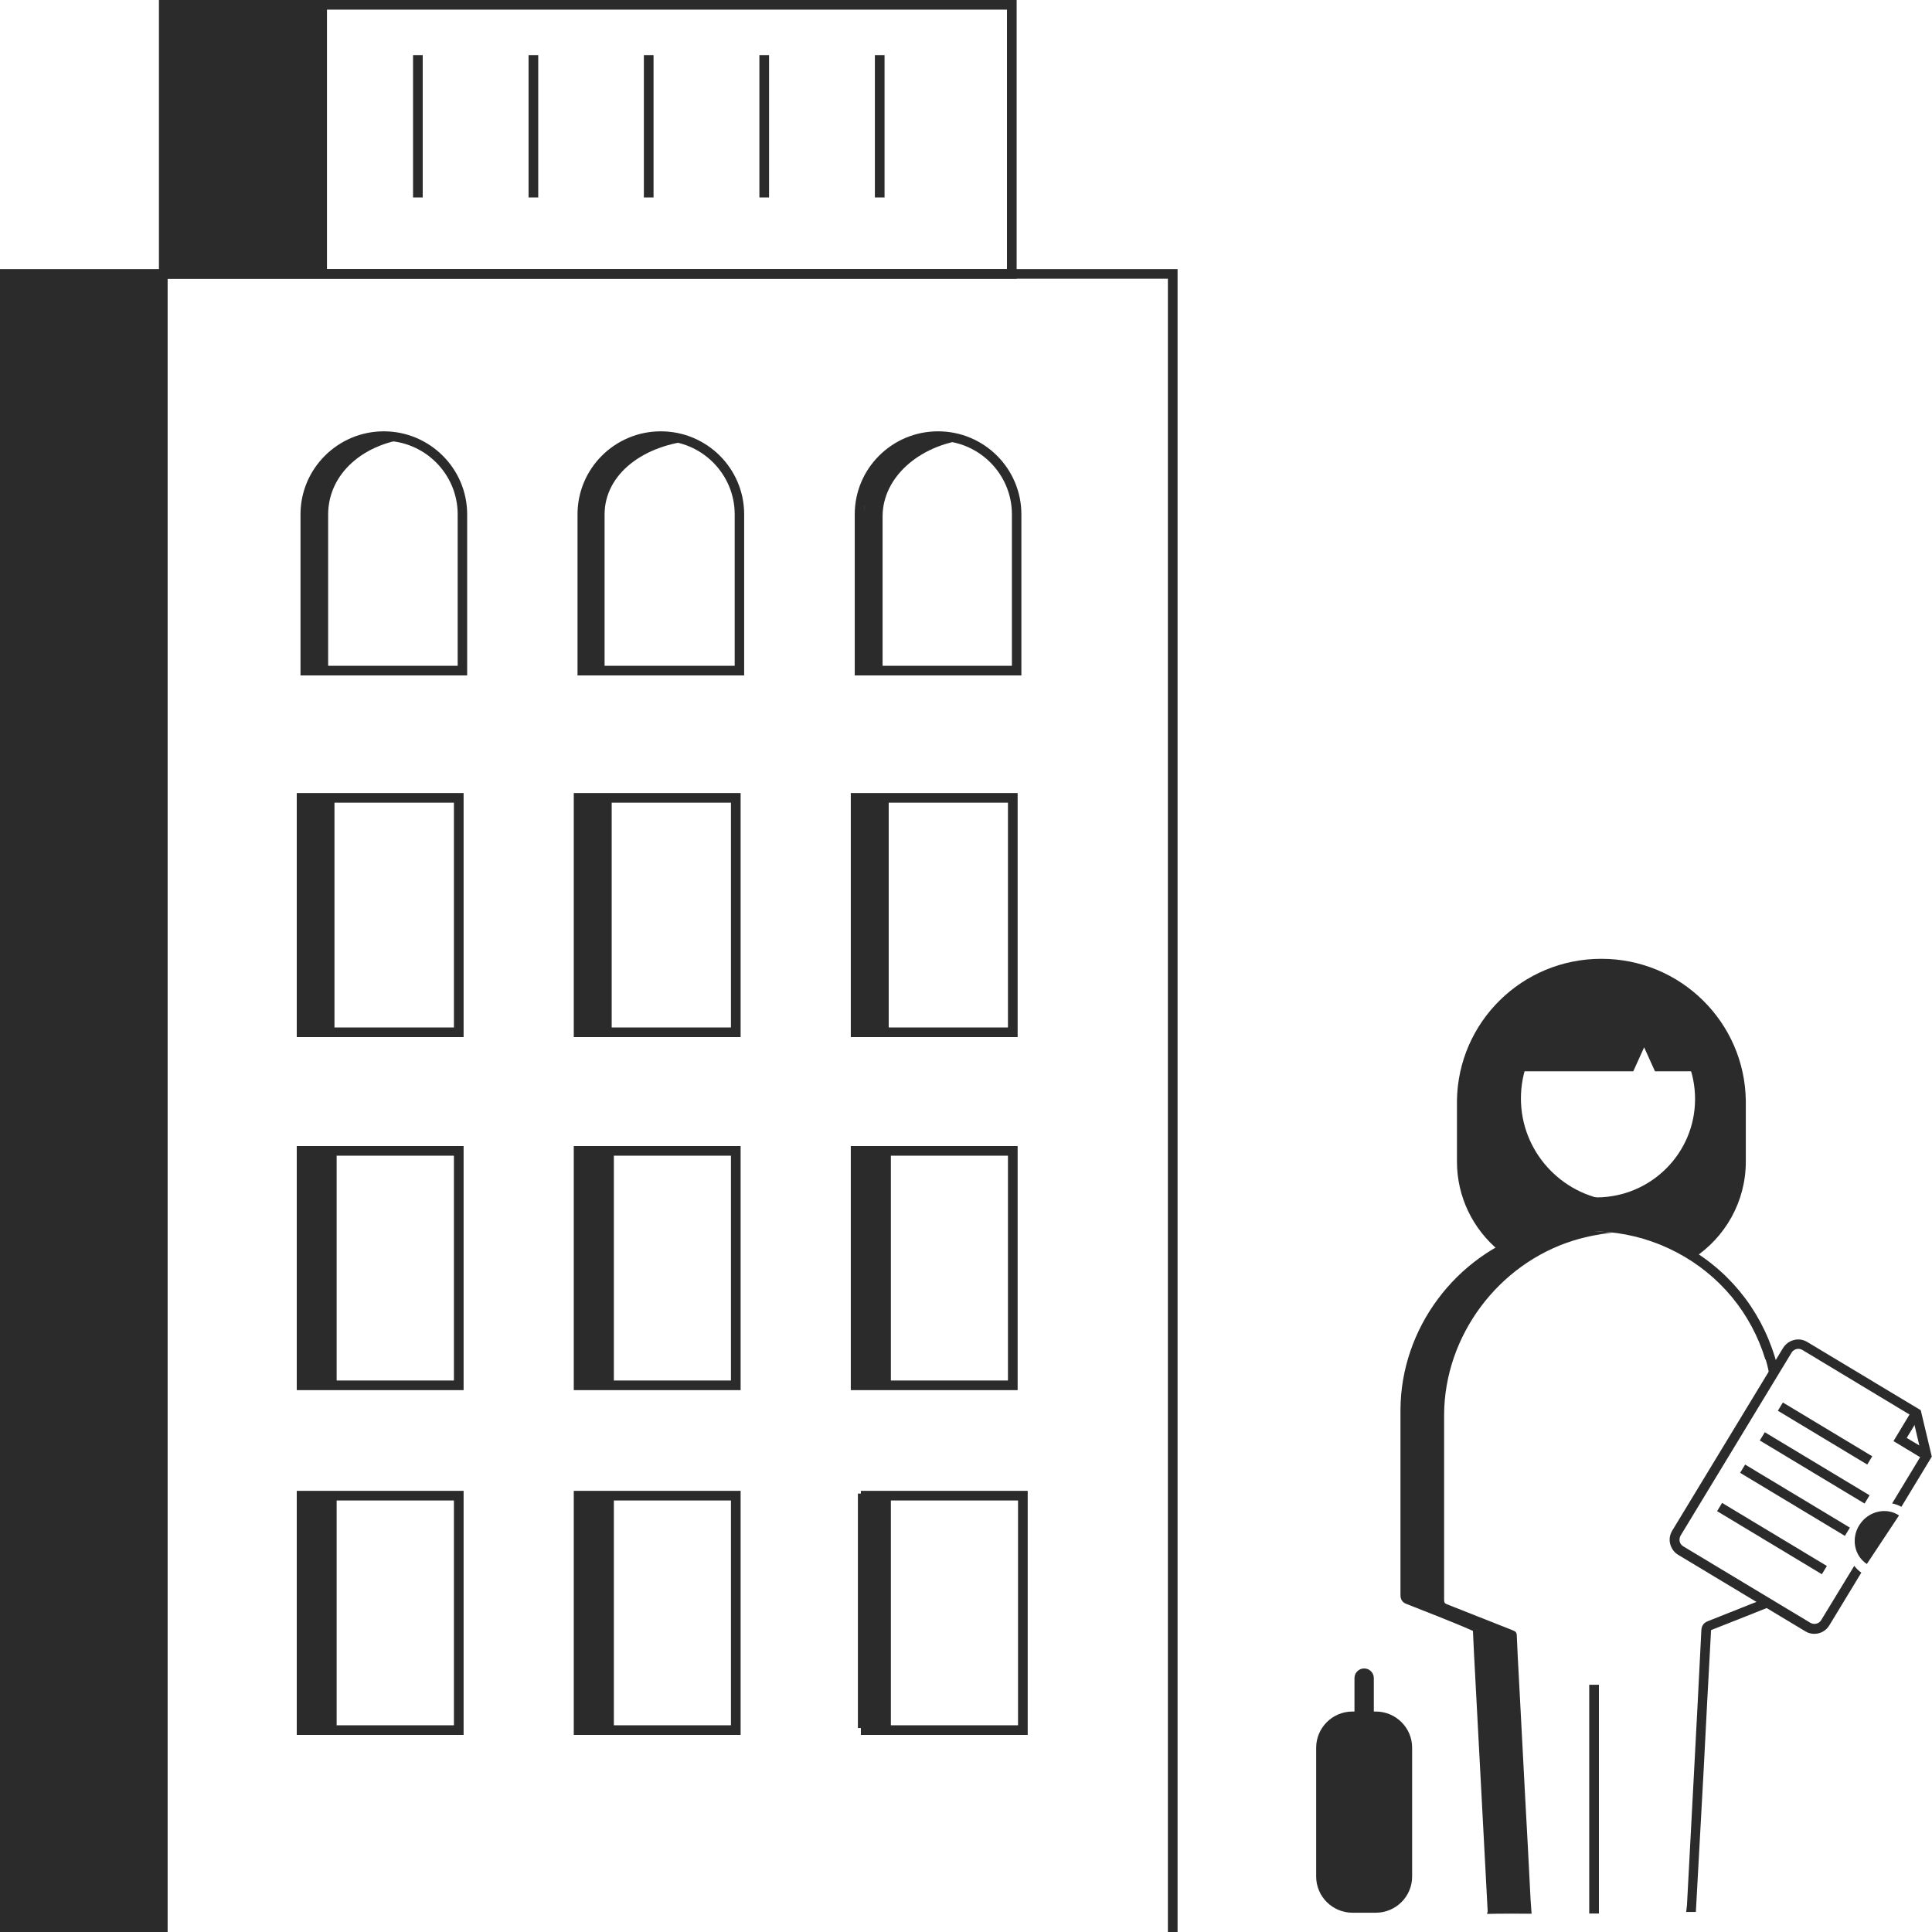
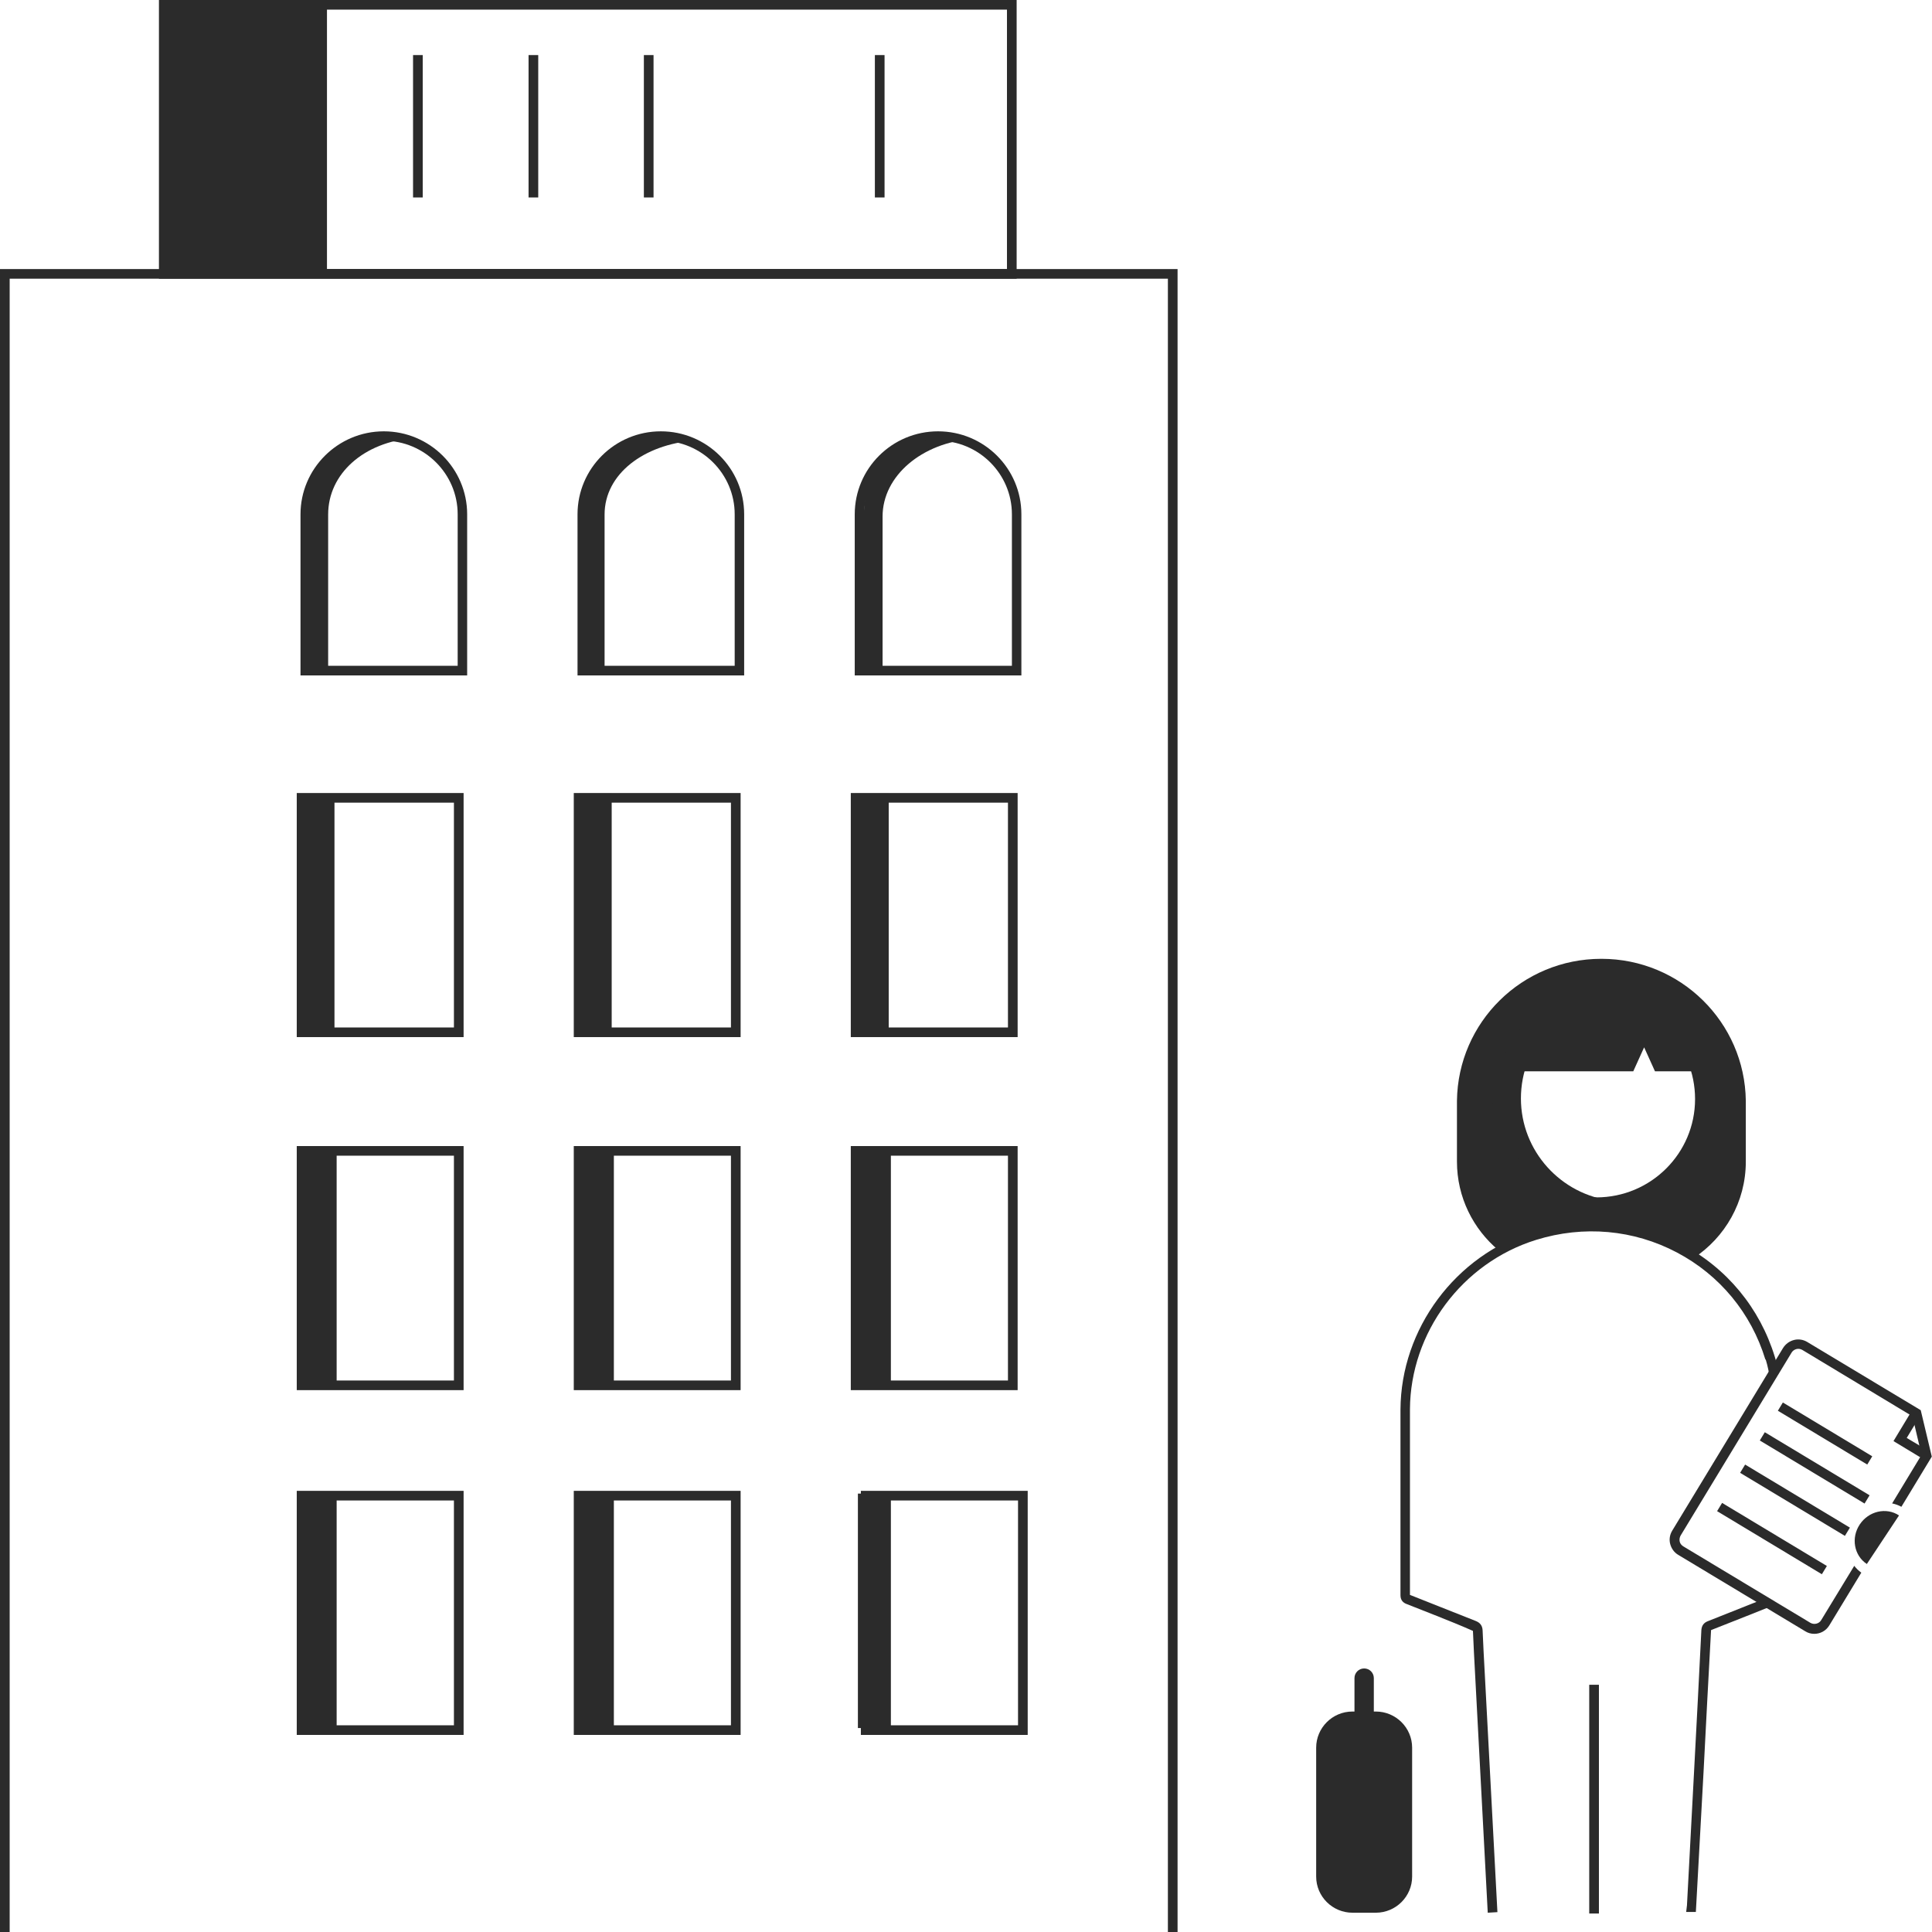
<svg xmlns="http://www.w3.org/2000/svg" width="146" height="146" viewBox="0 0 146 146" fill="none">
  <g clip-path="url(#clip0_121_216)">
-     <path d="M12.668 20.704H0.06V146H12.668V20.704Z" fill="#2B2B2B" />
    <path d="M24.709 0.357H12.101V20.689H24.709V0.357Z" fill="#2B2B2B" />
    <path d="M31.945 4.162H31.214V14.922H31.945V4.162Z" fill="#2B2B2B" />
    <path d="M40.674 4.162H39.943V14.922H40.674V4.162Z" fill="#2B2B2B" />
    <path d="M49.388 4.162H48.657V14.922H49.388V4.162Z" fill="#2B2B2B" />
-     <path d="M58.117 4.162H57.386V14.922H58.117V4.162Z" fill="#2B2B2B" />
    <path d="M66.845 4.162H66.114V14.922H66.845V4.162Z" fill="#2B2B2B" />
    <path d="M35.318 51.04H22.709V38.867C22.709 35.404 25.544 32.595 29.006 32.595C32.468 32.595 35.303 35.404 35.303 38.867V51.04H35.318ZM23.441 50.312H34.586V38.867C34.586 35.805 32.08 33.308 29.006 33.308C25.932 33.308 23.426 35.805 23.426 38.867V50.312H23.441Z" fill="#2B2B2B" />
    <path d="M56.251 51.04H43.643V38.867C43.643 35.404 46.463 32.595 49.94 32.595C53.416 32.595 56.236 35.404 56.236 38.867V51.04H56.251ZM44.374 50.312H55.52V38.867C55.52 35.805 53.014 33.308 49.94 33.308C46.866 33.308 44.359 35.805 44.359 38.867V50.312H44.374Z" fill="#2B2B2B" />
    <path d="M77.2 51.04H64.592V38.867C64.592 35.404 67.412 32.595 70.889 32.595C74.365 32.595 77.185 35.404 77.185 38.867V51.04H77.2ZM65.323 50.312H76.469V38.867C76.469 35.805 73.962 33.308 70.889 33.308C67.815 33.308 65.308 35.805 65.308 38.867V50.312H65.323Z" fill="#2B2B2B" />
    <path d="M31.289 33.1C31.05 33.085 31.11 32.981 30.871 32.966C25.067 32.669 23.381 35.612 23.381 38.882V50.683H24.798V38.882C24.798 35.805 27.484 33.397 31.289 33.1Z" fill="#2B2B2B" />
    <path d="M52.477 33.293C52.238 33.278 52.014 32.981 51.76 32.966C45.956 32.669 44.27 35.612 44.27 38.882V50.683H45.688V38.882C45.688 35.805 48.672 33.59 52.462 33.293H52.477Z" fill="#2B2B2B" />
    <path d="M73.485 33.174C73.246 33.16 73.022 33.13 72.769 33.115C66.965 32.818 65.279 35.761 65.279 39.03V50.832H66.696V39.03C66.696 35.954 69.68 33.457 73.47 33.174H73.485Z" fill="#2B2B2B" />
    <path d="M35.034 78.373H22.426V59.928H35.034V78.373ZM23.157 77.645H34.303V60.656H23.157V77.645Z" fill="#2B2B2B" />
    <path d="M55.968 78.373H43.36V59.928H55.968V78.373ZM44.091 77.645H55.237V60.656H44.091V77.645Z" fill="#2B2B2B" />
    <path d="M76.902 78.373H64.294V59.928H76.902V78.373ZM65.025 77.645H76.171V60.656H65.025V77.645Z" fill="#2B2B2B" />
    <path d="M35.034 105.052H22.426V86.607H35.034V105.052ZM23.157 104.324H34.303V87.335H23.157V104.324Z" fill="#2B2B2B" />
    <path d="M55.968 105.052H43.36V86.607H55.968V105.052ZM44.091 104.324H55.237V87.335H44.091V104.324Z" fill="#2B2B2B" />
    <path d="M76.902 105.052H64.294V86.607H76.902V105.052ZM65.025 104.324H76.171V87.335H65.025V104.324Z" fill="#2B2B2B" />
    <path d="M25.276 60.285H22.784V78.001H25.276V60.285Z" fill="#2B2B2B" />
    <path d="M46.225 59.972H43.733V77.689H46.225V59.972Z" fill="#2B2B2B" />
    <path d="M25.44 87.127H22.948V104.844H25.44V87.127Z" fill="#2B2B2B" />
    <path d="M46.389 86.815H43.897V104.532H46.389V86.815Z" fill="#2B2B2B" />
    <path d="M67.159 59.972H64.667V77.689H67.159V59.972Z" fill="#2B2B2B" />
    <path d="M67.323 86.815H64.831V104.532H67.323V86.815Z" fill="#2B2B2B" />
    <path d="M35.034 131.107H22.426V112.662H35.034V131.107ZM23.157 130.379H34.303V113.39H23.157V130.379Z" fill="#2B2B2B" />
    <path d="M55.968 131.107H43.36V112.662H55.968V131.107ZM44.091 130.379H55.237V113.39H44.091V130.379Z" fill="#2B2B2B" />
    <path d="M77.663 131.107H65.055V112.662H77.663V131.107ZM65.786 130.379H76.932V113.39H65.786V130.379Z" fill="#2B2B2B" />
    <path d="M25.44 113.182H22.948V130.899H25.44V113.182Z" fill="#2B2B2B" />
    <path d="M46.389 112.87H43.897V130.587H46.389V112.87Z" fill="#2B2B2B" />
    <path d="M67.323 112.87H64.831V130.587H67.323V112.87Z" fill="#2B2B2B" />
    <path d="M88.988 146H88.257V21.061H0.731V146H0V20.333H88.988V146Z" fill="#2B2B2B" />
    <path d="M76.827 21.061H12.011V0H76.827V21.061ZM12.757 20.333H76.096V0.728H12.742V20.333H12.757Z" fill="#2B2B2B" />
    <path d="M114.278 83.932C114.278 79.934 117.292 76.634 121.187 76.188C120.888 76.158 120.575 76.129 120.262 76.129C115.935 76.129 112.443 79.621 112.443 83.932C112.443 88.227 115.95 91.72 120.277 91.72C120.59 91.72 120.888 91.69 121.187 91.661C117.307 91.215 114.278 87.915 114.278 83.932Z" fill="#2B2B2B" />
    <path d="M114.935 83.01C114.935 79.012 117.949 75.713 121.843 75.267C121.545 75.237 121.231 75.207 120.918 75.207C116.591 75.207 113.1 78.7 113.1 83.01C113.1 87.306 116.606 90.799 120.933 90.799C121.246 90.799 121.545 90.769 121.843 90.739C117.964 90.293 114.935 86.994 114.935 83.01Z" fill="#2B2B2B" />
    <path d="M120.635 91.215C116.114 91.215 112.443 87.558 112.443 83.055C112.443 78.551 116.114 74.895 120.62 74.895C122.813 74.895 124.872 75.742 126.424 77.288C127.976 78.834 128.826 80.885 128.826 83.07C128.826 87.573 125.141 91.23 120.635 91.23V91.215ZM113.174 83.055C113.174 87.157 116.531 90.486 120.635 90.486C124.753 90.486 128.095 87.157 128.095 83.055C128.095 81.063 127.319 79.19 125.917 77.793C124.514 76.396 122.634 75.608 120.635 75.608C116.516 75.608 113.174 78.953 113.189 83.04L113.174 83.055Z" fill="#2B2B2B" />
    <path d="M113.159 80.959H123.425L124.246 79.146L125.066 80.959H129.528C129.528 80.959 126.036 74.85 122.38 74.94C118.725 75.029 115.398 75.029 113.159 80.959Z" fill="#2B2B2B" />
    <path d="M120.829 127.317H120.097V144.603H120.829V127.317Z" fill="#2B2B2B" />
-     <path d="M115.248 135.67C115.099 132.742 114.935 129.814 114.786 126.886C114.726 125.786 114.666 124.701 114.622 123.601C114.622 123.393 114.547 123.289 114.353 123.215C112.682 122.561 111.026 121.892 109.355 121.238C109.19 121.179 109.131 121.104 109.131 120.926C109.131 116.244 109.131 111.562 109.131 106.895C109.161 100.95 113.219 95.51 118.919 93.741C119.904 93.444 120.888 93.251 121.858 93.147C120.008 92.969 118.053 92.82 116.158 93.414C110.459 95.183 106.415 100.95 106.385 106.895C106.37 111.577 106.385 116.259 106.385 120.926C106.385 121.104 106.445 121.179 106.609 121.238C108.28 121.892 109.936 122.561 111.608 123.215C111.802 123.289 111.876 123.393 111.876 123.601C111.921 124.701 111.981 125.786 112.04 126.886C112.189 129.814 112.354 132.742 112.503 135.67C112.637 138.301 112.771 140.947 112.921 143.577C112.936 143.889 112.369 144.32 112.383 144.633C113.338 144.603 114.83 144.618 115.741 144.618C115.726 144.291 115.681 143.889 115.666 143.577C115.532 140.947 115.397 138.301 115.248 135.67Z" fill="#2B2B2B" />
    <path d="M133.437 102.748C133.586 103.224 133.675 103.715 133.765 104.19L134.302 103.298C134.242 103.046 134.213 102.793 134.123 102.54C132.989 98.84 130.497 95.822 127.08 94.024C123.634 92.21 119.65 91.854 115.875 93.028C109.996 94.856 105.863 100.4 105.833 106.524C105.833 109.437 105.833 112.35 105.833 115.248C105.833 117.017 105.833 118.786 105.833 120.554C105.833 120.971 106.087 121.134 106.281 121.208C107.042 121.506 107.818 121.818 108.579 122.115C109.474 122.472 110.369 122.828 111.309 123.245C111.354 124.345 111.414 125.43 111.473 126.529L112.19 140.055L112.428 144.543L113.159 144.499L112.204 126.485C112.145 125.4 112.085 124.3 112.04 123.215C112.025 122.858 111.861 122.635 111.533 122.501C110.638 122.145 109.743 121.788 108.832 121.431C108.086 121.134 107.325 120.837 106.549 120.525C106.549 118.756 106.549 117.002 106.549 115.233C106.549 112.32 106.549 109.422 106.549 106.509C106.579 100.697 110.489 95.436 116.084 93.697C119.68 92.582 123.455 92.924 126.722 94.648C129.96 96.357 132.333 99.226 133.407 102.734L133.437 102.748Z" fill="#2B2B2B" />
    <path d="M133.198 120.867C132.676 121.075 132.153 121.283 131.631 121.491C130.766 121.833 129.9 122.175 129.05 122.516C128.752 122.635 128.602 122.843 128.572 123.17C128.393 126.737 128.214 130.29 128.02 133.857L127.483 143.979L127.424 144.484H128.155L128.737 133.887C128.916 130.319 129.11 126.767 129.304 123.185C130.169 122.843 131.034 122.501 131.9 122.16C132.601 121.877 133.287 121.61 133.989 121.327L133.213 120.852L133.198 120.867Z" fill="#2B2B2B" />
    <path d="M145.299 110.239L143.09 108.902L144.463 106.628L145.09 107.014L144.09 108.664L145.687 109.615L145.299 110.239Z" fill="#2B2B2B" />
    <path d="M134.73 105.985L134.352 106.609L141.107 110.675L141.485 110.051L134.73 105.985Z" fill="#2B2B2B" />
    <path d="M133.365 108.233L132.987 108.856L140.904 113.622L141.283 112.998L133.365 108.233Z" fill="#2B2B2B" />
    <path d="M131.878 110.677L131.5 111.3L139.418 116.066L139.796 115.442L131.878 110.677Z" fill="#2B2B2B" />
    <path d="M130.138 113.574L129.76 114.197L137.677 118.964L138.055 118.34L130.138 113.574Z" fill="#2B2B2B" />
    <path d="M141.076 118.191C140.106 117.552 139.868 116.214 140.539 115.204C141.21 114.193 142.538 113.881 143.508 114.52L141.076 118.191Z" fill="#2B2B2B" />
    <path d="M140.136 118.31L137.629 122.427C137.465 122.71 137.092 122.799 136.809 122.635L127.2 116.854C127.065 116.764 126.961 116.645 126.931 116.482C126.901 116.318 126.931 116.17 127.006 116.036L135.391 102.213C135.496 102.035 135.705 101.931 135.899 101.931C136.003 101.931 136.107 101.961 136.212 102.02L144.523 107.029L145.209 109.942L142.986 113.613C143.225 113.658 143.463 113.747 143.687 113.866L145.985 110.076L145.149 106.568L136.57 101.411C136.272 101.232 135.913 101.173 135.57 101.262C135.227 101.351 134.944 101.559 134.75 101.857L126.364 115.679C126.185 115.977 126.125 116.333 126.215 116.675C126.304 117.017 126.513 117.314 126.812 117.493L136.421 123.274C136.63 123.408 136.868 123.468 137.107 123.468C137.555 123.468 137.987 123.245 138.241 122.828L140.658 118.845C140.449 118.697 140.27 118.518 140.121 118.325L140.136 118.31Z" fill="#2B2B2B" />
    <path d="M103.088 130.067C102.685 130.067 102.357 129.74 102.357 129.339V126.812C102.357 126.41 102.685 126.083 103.088 126.083C103.491 126.083 103.819 126.41 103.819 126.812V129.339C103.819 129.74 103.491 130.067 103.088 130.067Z" fill="#2B2B2B" />
    <path d="M102.208 129.339H103.968C105.475 129.339 106.714 130.557 106.714 132.073V141.809C106.714 143.31 105.49 144.543 103.968 144.543H102.208C100.701 144.543 99.462 143.325 99.462 141.809V132.073C99.462 130.572 100.686 129.339 102.208 129.339Z" fill="#2B2B2B" />
    <path d="M121.008 72.457C115.024 72.457 110.175 77.243 110.101 83.189V87.781C110.101 90.472 111.324 92.879 113.249 94.485C114.592 93.89 117.576 92.79 121.023 92.924C123.887 93.043 126.424 94.202 127.976 95.079C130.348 93.519 131.93 90.843 131.93 87.781V83.189C131.855 77.243 126.991 72.457 121.023 72.457H121.008ZM120.635 90.858C116.323 90.858 112.816 87.365 112.801 83.07C112.801 78.76 116.293 75.267 120.62 75.267C124.947 75.267 128.468 78.76 128.468 83.07C128.468 87.365 124.947 90.858 120.635 90.858Z" fill="#2B2B2B" />
  </g>
  <defs>
    <clipPath id="clip0_121_216">
      <rect width="146" height="146" fill="white" />
    </clipPath>
  </defs>
</svg>